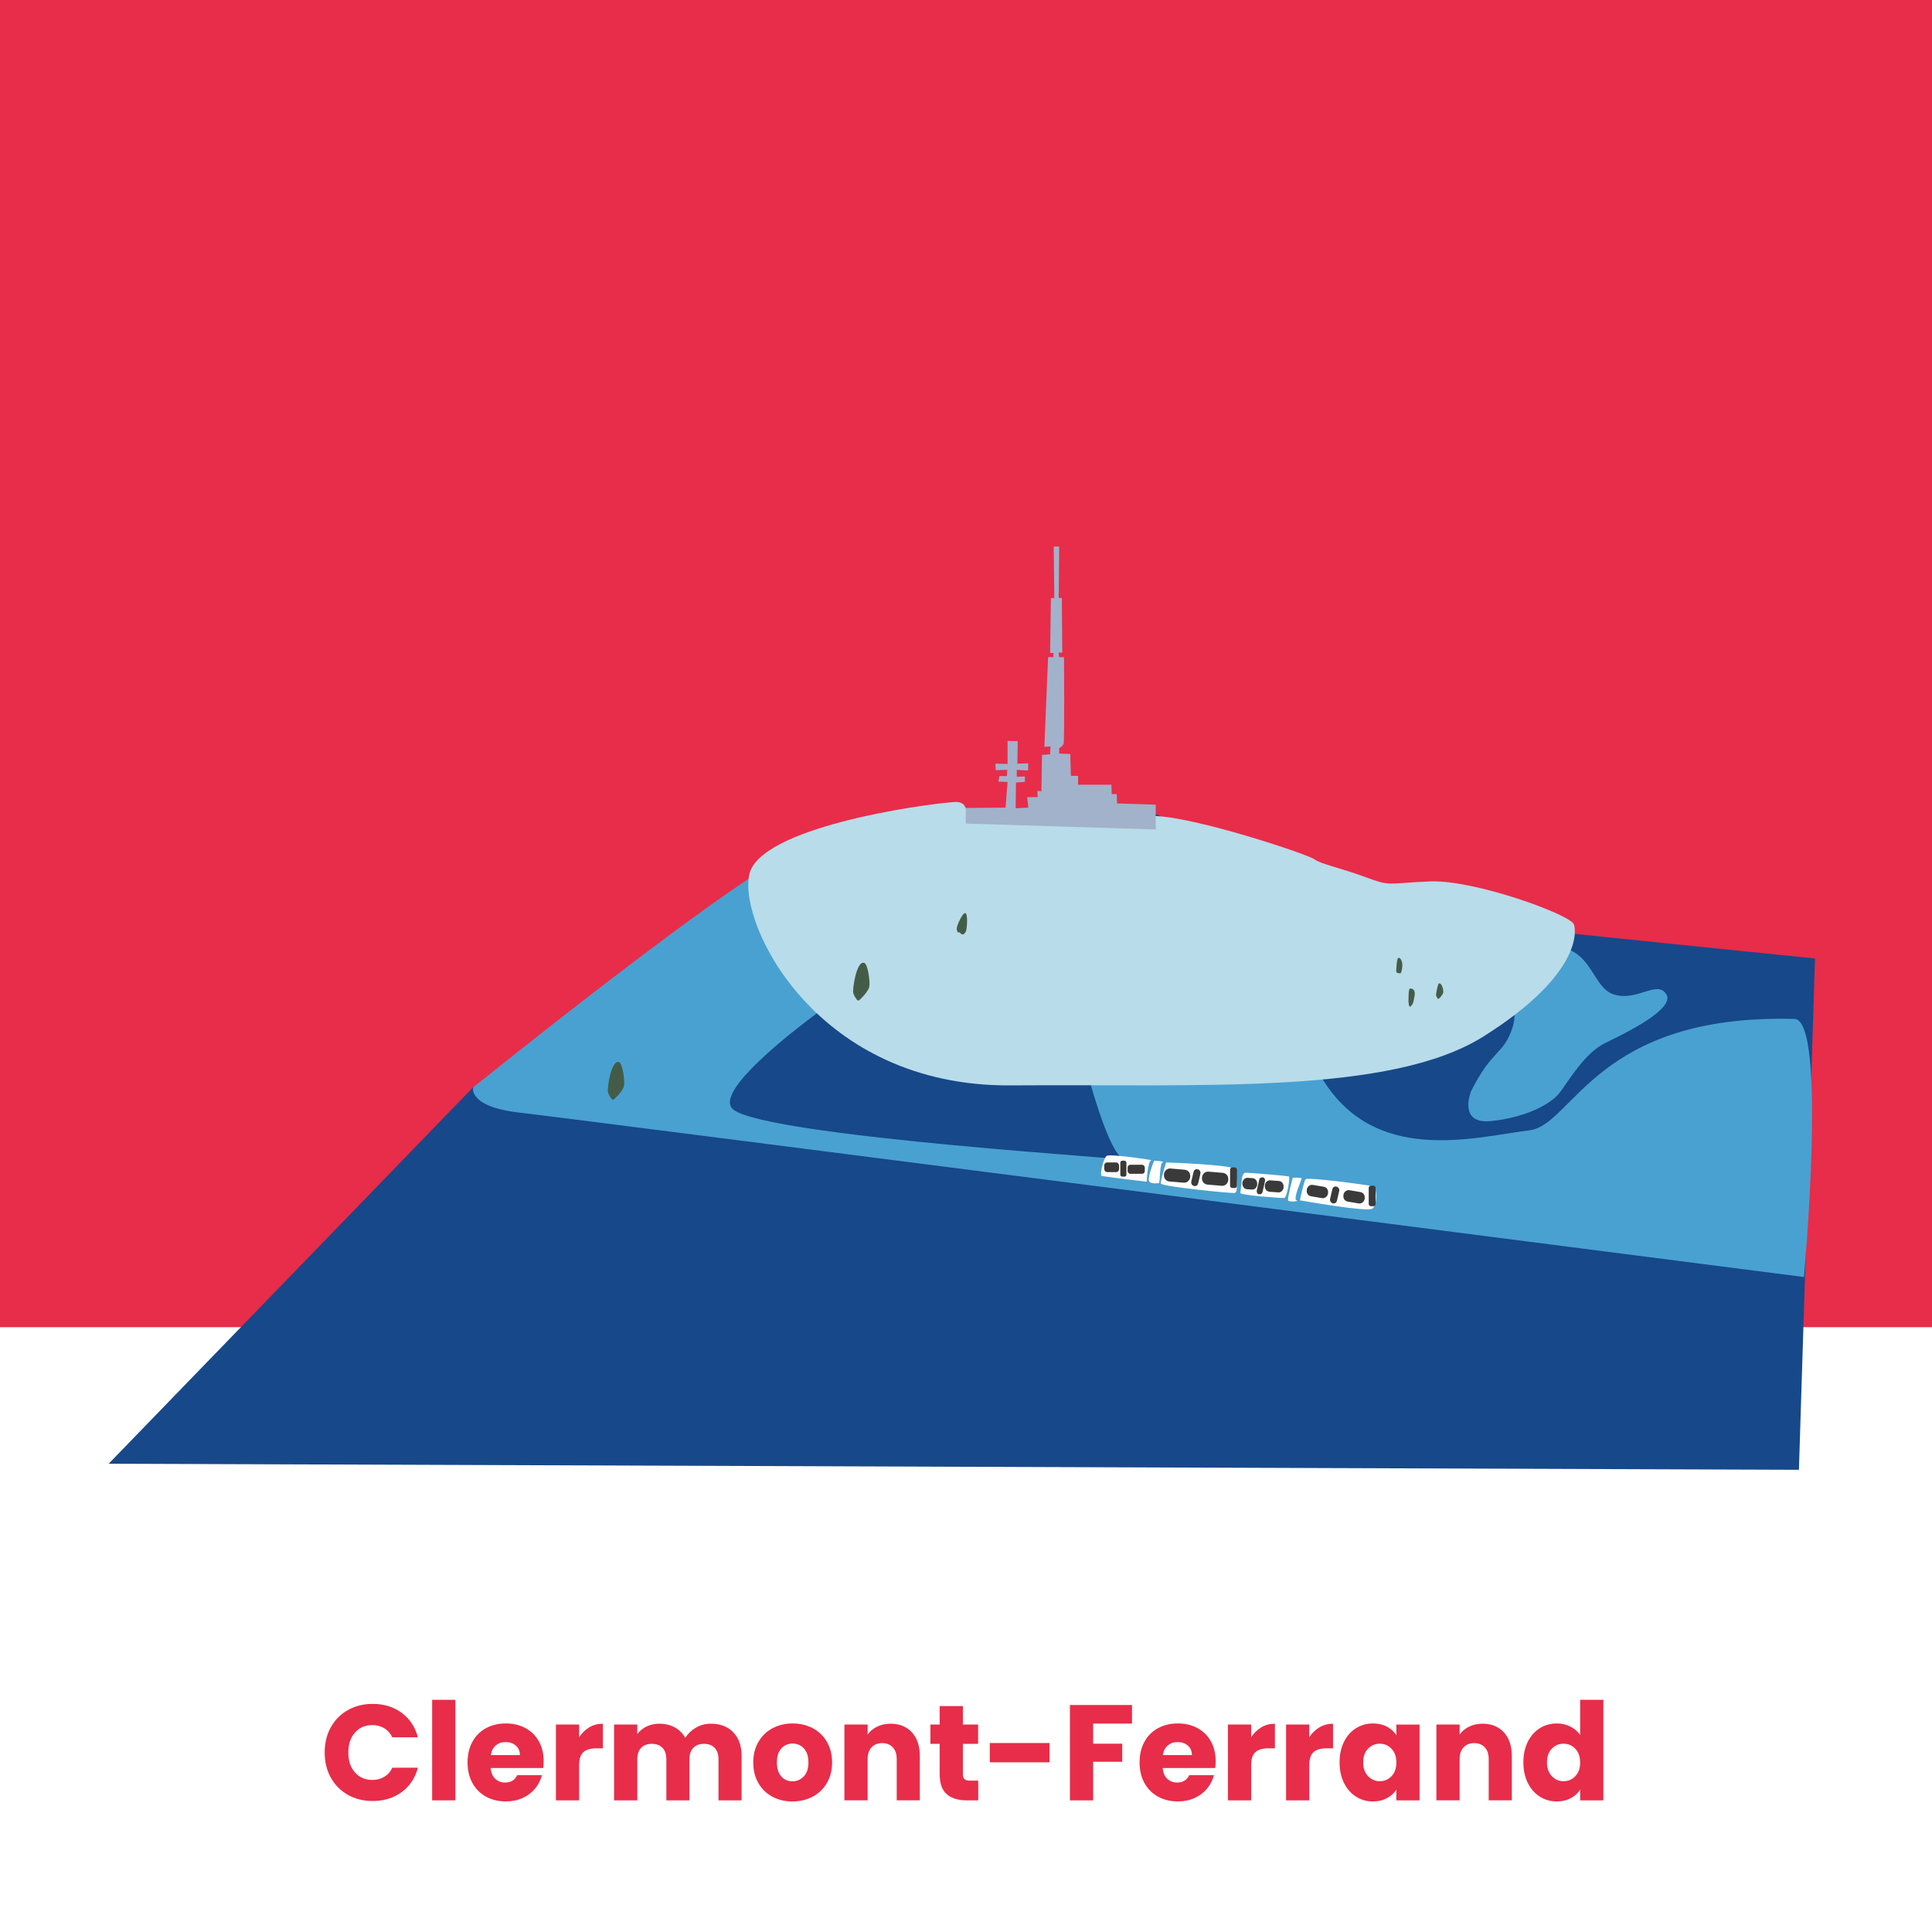
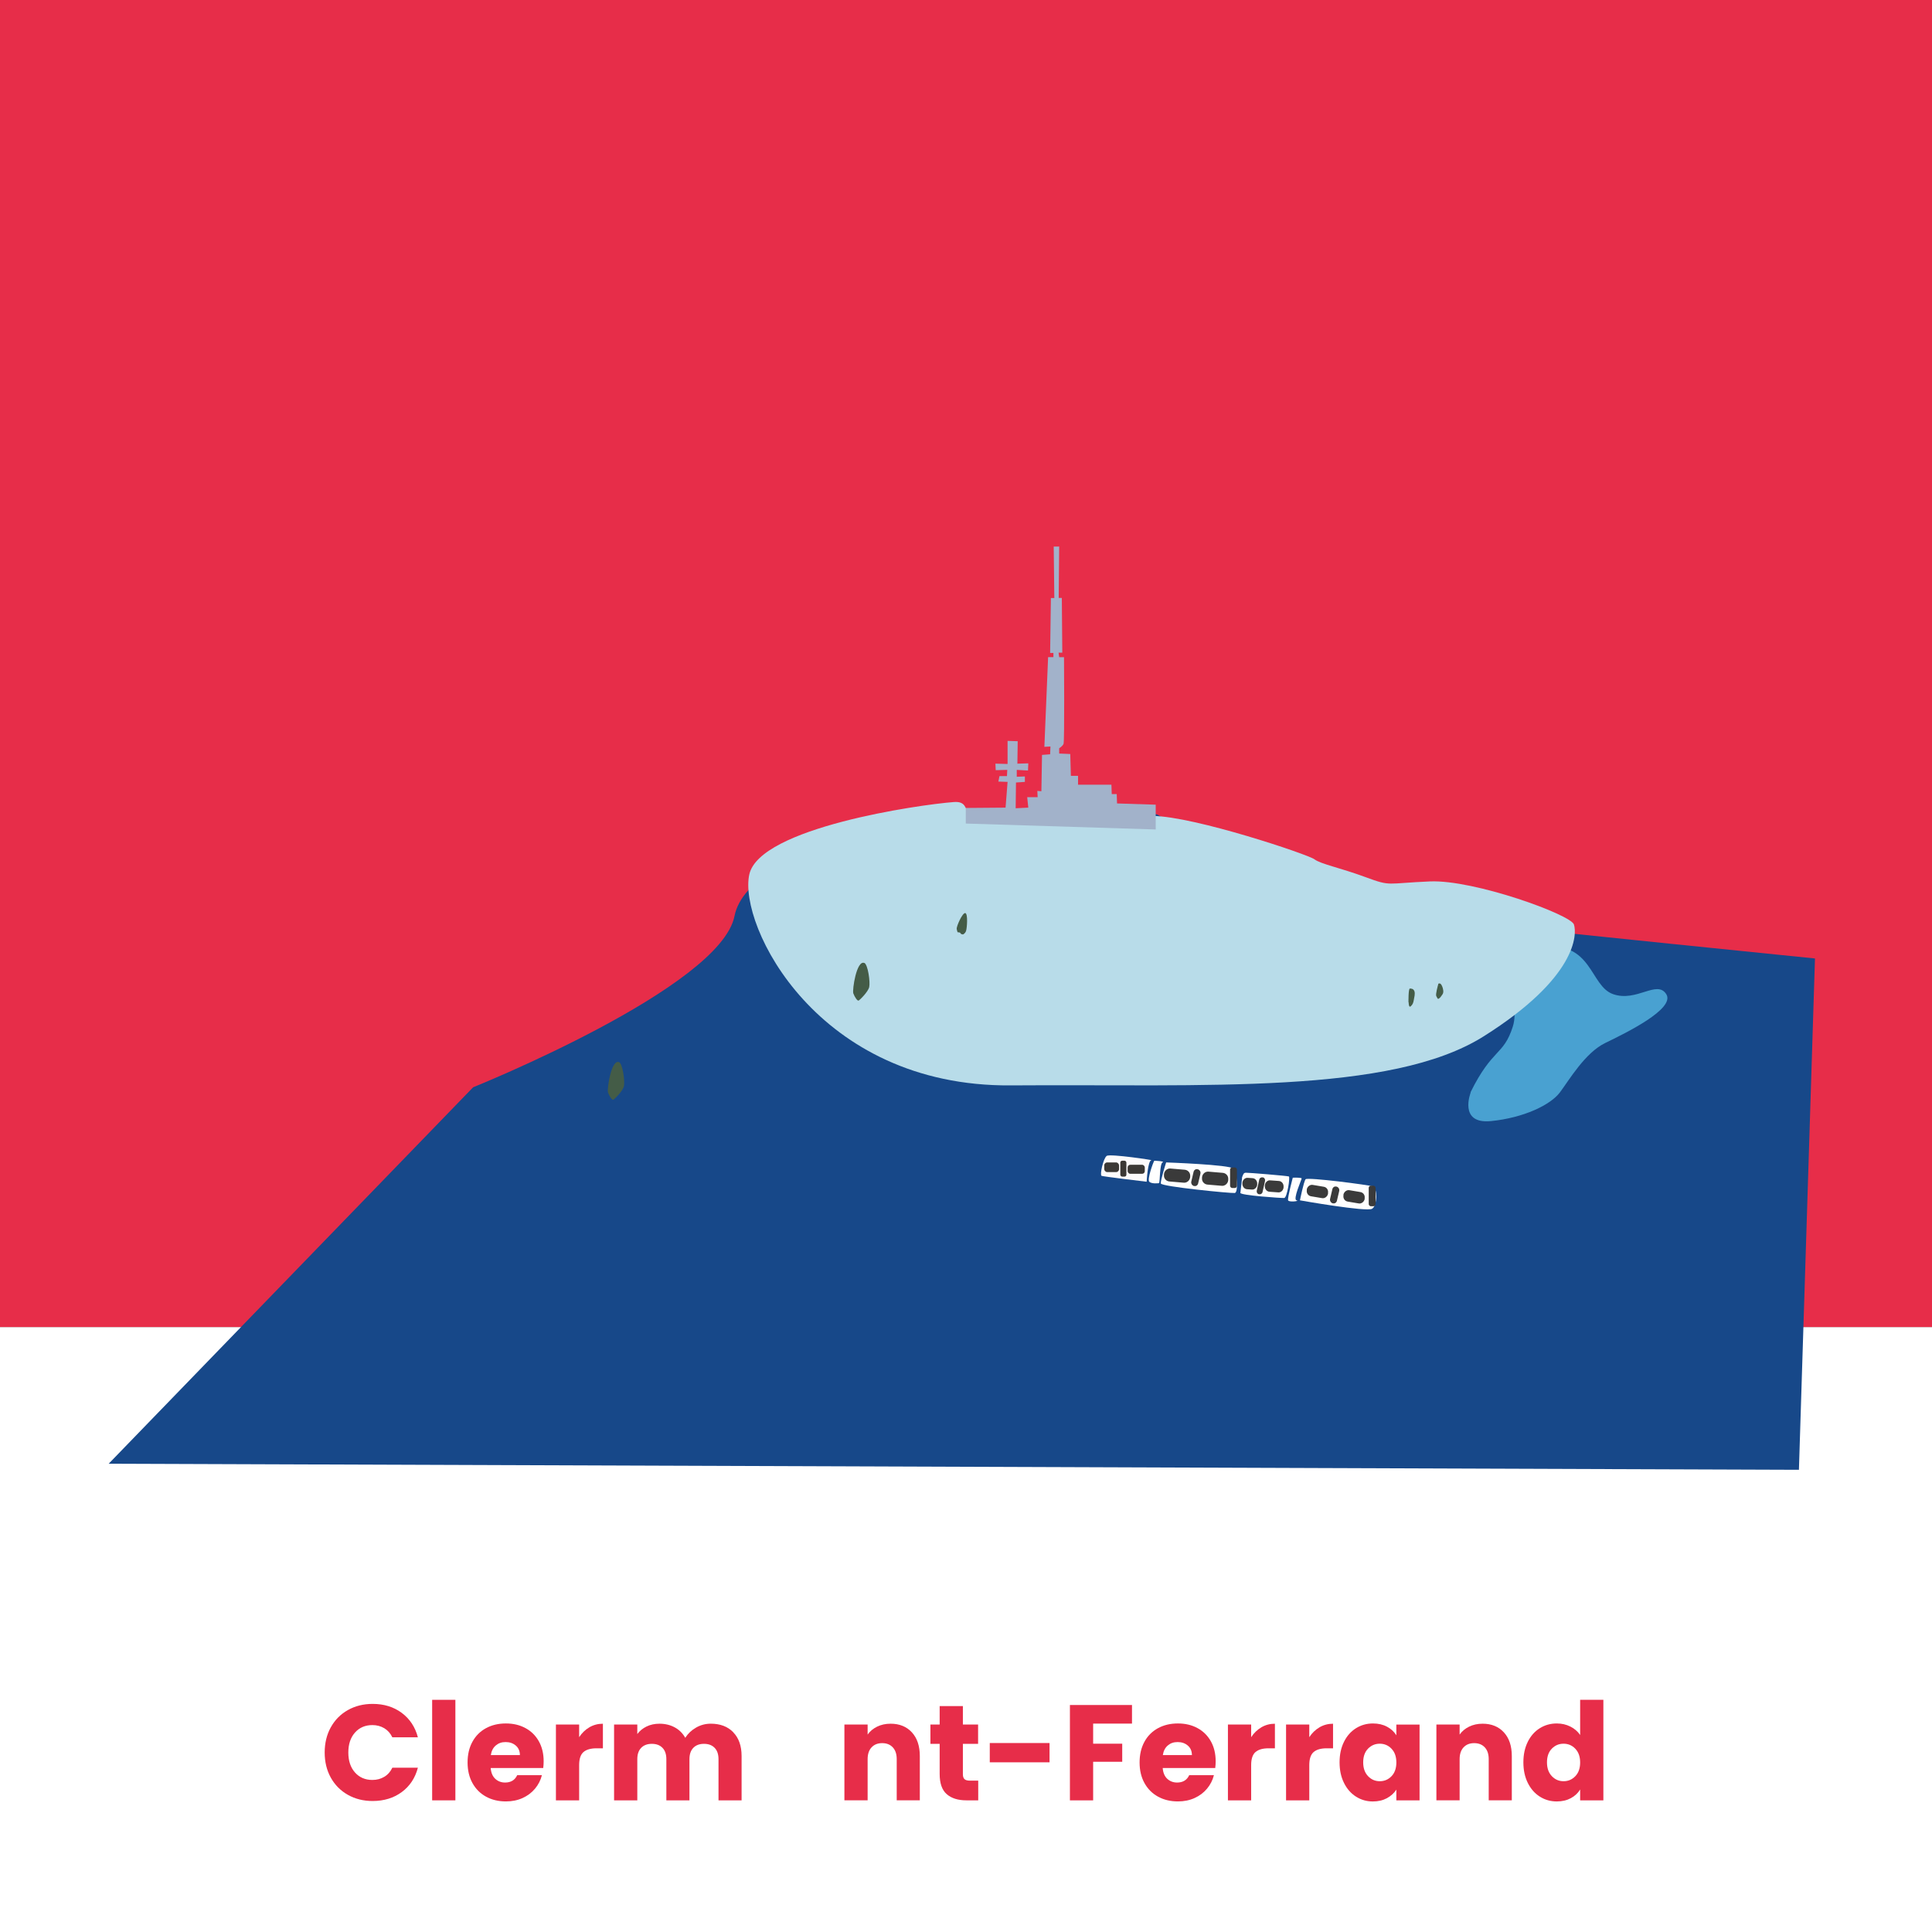
<svg xmlns="http://www.w3.org/2000/svg" viewBox="0 0 1024 1024">
  <rect x="0" y="0" width="1024" height="1024" fill="#808080" stroke="none" />
  <defs>
    <style>
      .cls-1 {
        fill: #e72d49;
      }

      .cls-1, .cls-2, .cls-3, .cls-4, .cls-5, .cls-6, .cls-7, .cls-8, .cls-9, .cls-10 {
        stroke-width: 0px;
      }

      .cls-2 {
        fill: #174889;
      }

      .cls-3 {
        fill: #b8dce9;
      }

      .cls-4 {
        fill: #3b3835;
      }

      .cls-5 {
        fill: #fff;
      }

      .cls-6 {
        fill: #445c47;
      }

      .cls-7 {
        fill: #a2b2ca;
      }

      .cls-8 {
        fill: #3a3a3a;
      }

      .cls-9 {
        fill: #fdfbfc;
      }

      .cls-10 {
        fill: #49a1d1;
      }
    </style>
  </defs>
  <g id="Background">
    <rect class="cls-1" width="1024" height="703.45" />
    <rect class="cls-5" y="703.45" width="1024" height="320.55" />
  </g>
  <g id="Nice">
    <g>
      <path class="cls-2" d="m250.78,576.27s131-52.65,138.52-90.75c7.52-38.1,113.56-56.7,120.34-53.64s100.17-.66,103.15-.33,29.09,21.99,33.23,22.81c4.13.83,18.6,3.97,25.7,2.81s26.28,13.06,30.66,13.39,73.39,5.37,78.02,8.27c4.63,2.89,20.83,12.23,25.7,13.06s155.88,16.12,155.88,16.12l-8.51,271.01-895.86-3.22,193.24-199.6-.08.08Z" />
-       <path class="cls-10" d="m250.78,576.27s-3.06,10.33,24.8,13.47c27.85,3.14,680.55,87.11,680.55,87.11,0,0,12.48-136.38-5.04-136.79-105.13-2.81-117.28,56.12-140.34,59.01-29.26,3.64-83.15,19.18-110.92-29.09-27.19-47.36-61.41-96.62-87.11-100.92-25.7-4.3-60.58,3.47-58.1,9.5,2.48,6.03,27.36,136.29,42.32,136.29s-189.11-12.07-208.2-26.7c-19.09-14.63,111.99-100.92,133.57-105.22,21.57-4.3-93.48-14.55-95.21-30.99-1.74-16.45-176.3,124.39-176.3,124.39v-.08Z" />
      <path class="cls-10" d="m779.42,578.92c11.65-23.56,17.44-19.26,22.4-34.8,4.96-15.54-12.48-38.85,14.96-42.24,27.44-3.39,25.7,20.66,38.19,25.04s23.23-7.77,28.18,0c4.96,7.77-21.57,20.66-32.32,25.87-10.74,5.21-19.09,19.59-24.05,26.2-4.96,6.61-19.09,13.47-36.53,15.21-17.44,1.74-10.74-15.21-10.74-15.21l-.08-.08Z" />
      <path class="cls-9" d="m607.75,626.36s.58-11.49,2.56-11.41-21.9-3.55-23.72-2.31-3.8,10.17-2.73,10.58,23.97,3.14,23.97,3.14h-.08Z" />
      <rect class="cls-4" x="585.27" y="616.11" width="7.85" height="5.12" rx="1.57" ry="1.57" />
      <rect class="cls-4" x="597.67" y="617.35" width="9.09" height="4.79" rx="1.41" ry="1.41" />
      <rect class="cls-4" x="593.79" y="615.2" width="3.22" height="8.43" rx=".99" ry=".99" />
      <path class="cls-5" d="m611.8,615.2c-.66.99-3.88,10-2.64,11.16s4.55.83,5.12.74.33-10.33,1.9-10.99-4.38-.91-4.38-.91Z" />
      <path class="cls-5" d="m618,616.11s33.89,1.16,35.79,3.31,2.64,12.65.66,12.89-38.93-3.39-39.18-5.04,2.81-11.16,2.81-11.16h-.08Z" />
      <path class="cls-5" d="m658.25,624.21c.74-2.15.99-2.56,2.07-2.64s22.07,1.65,22.81,1.98-.91,11.32-2.48,11.41-23.47-1.41-23.23-2.73.91-8.1.91-8.1l-.08.08Z" />
      <path class="cls-5" d="m685.28,624.21c1.07-.08,4.63-.08,4.63.41s-4.79,11.16-2.73,11.57-4.05,1.16-4.46,0,2.48-11.98,2.48-11.98h.08Z" />
      <path class="cls-3" d="m513.2,429.48c-1.98,0-.74-4.96-7.69-4.38-18.51,1.41-102.82,13.55-108.36,38.35-5.95,26.78,35.87,112.65,138.61,111.83,102.74-.74,201.42,5.04,250.68-26.04,49.34-31.08,49.51-54.05,47.77-59.26s-52.81-23.8-76.29-22.81c-23.39.99-20.41,2.81-34.05-2.23-13.64-5.04-23.8-6.94-27.19-9.5-3.39-2.56-63.48-22.73-85.71-22.98-19.67-.25-83.48-2.56-97.78-3.06v.08Z" />
      <path class="cls-5" d="m689,636.2s35.37,6.28,38.27,4.46c2.89-1.82,2.64-11.08.58-11.82s-34.88-5.04-35.87-3.8-2.98,11.16-2.98,11.16Z" />
      <path class="cls-6" d="m458.07,510.4c-4.05-1.65-6.45,14.3-5.79,16.12.66,1.82,2.15,4.13,2.81,3.8s5.04-4.63,5.62-7.19-.66-11.98-2.64-12.81v.08Z" />
      <path class="cls-6" d="m328.06,562.97c-4.05-1.65-6.45,14.3-5.79,16.12.66,1.82,2.15,4.13,2.81,3.8s5.04-4.63,5.62-7.19c.58-2.56-.66-11.98-2.64-12.81v.08Z" />
      <path class="cls-6" d="m507.58,494.12s1.49,0,1.49.5,1.32.66,1.32.66c0,0,1.16-.41,1.65-1.9s1.07-9.09-.41-9.42-4.79,7.11-4.55,8.43.5,1.74.5,1.74Z" />
-       <path class="cls-6" d="m740.08,514.95s.25.83.99.83,1.24.41,1.57-.41.91-3.55.5-5.21-1.24-2.81-2.07-2.4-1.07,7.19-1.07,7.19h.08Z" />
      <path class="cls-6" d="m762.31,521.47v.17c-.25.91-1.49,5.29-1.07,6.28.5,1.07.83,1.57,1.07,1.49s.99-.5,1.49-1.32,1.32-1.32,1.16-3.06-.99-3.31-1.49-3.64-1.16,0-1.16,0v.08Z" />
      <path class="cls-6" d="m746.61,531.23s0,3.06,1.07,2.15,1.41-1.9,1.65-3.31.83-3.39.33-4.71-1.57-1.41-2.4-1.41-.74,7.27-.74,7.27h.08Z" />
      <rect class="cls-8" x="725.45" y="628.43" width="3.64" height="10.91" rx="1.16" ry="1.16" />
      <rect class="cls-8" x="651.97" y="618.76" width="3.64" height="10.91" rx="1.16" ry="1.16" />
      <path class="cls-8" d="m720.16,637.85l-5.87-.99c-1.49-.25-2.48-1.65-2.23-3.22v-.5c.33-1.49,1.74-2.56,3.14-2.31l5.87.99c1.49.25,2.48,1.65,2.23,3.22v.5c-.33,1.49-1.74,2.56-3.14,2.31Z" />
      <path class="cls-8" d="m700.74,635.04l-5.87-.99c-1.49-.25-2.48-1.65-2.23-3.22v-.5c.33-1.49,1.74-2.56,3.14-2.31l5.87.99c1.49.25,2.48,1.65,2.23,3.22v.5c-.33,1.49-1.74,2.56-3.14,2.31Z" />
      <path class="cls-8" d="m677.43,631.98l-4.55-.33c-1.49-.08-2.56-1.49-2.48-2.98v-.5c.17-1.57,1.49-2.73,2.89-2.56l4.55.33c1.49.08,2.56,1.49,2.48,2.98v.5c-.17,1.57-1.49,2.73-2.89,2.56Z" />
      <path class="cls-8" d="m647.68,628.51l-7.77-.66c-1.65-.17-2.98-1.65-2.81-3.39v-.5c.17-1.74,1.65-3.06,3.31-2.98l7.77.66c1.65.17,2.98,1.65,2.81,3.39v.5c-.17,1.74-1.65,3.06-3.31,2.98Z" />
      <path class="cls-8" d="m627.51,626.86l-7.77-.66c-1.65-.17-2.98-1.65-2.81-3.39v-.5c.17-1.74,1.65-3.06,3.31-2.98l7.77.66c1.65.17,2.98,1.65,2.81,3.39v.5c-.17,1.74-1.65,3.06-3.31,2.98Z" />
      <path class="cls-8" d="m663.46,630.49l-2.48-.17c-1.49-.08-2.56-1.49-2.48-2.98v-.5c.17-1.57,1.49-2.73,2.89-2.56l2.48.17c1.49.08,2.56,1.49,2.48,2.98v.5c-.17,1.57-1.49,2.73-2.89,2.56Z" />
      <path class="cls-8" d="m706.52,637.77h-.25c-.91-.33-1.49-1.24-1.32-2.23l1.24-5.29c.25-.99,1.16-1.57,2.07-1.32h.25c.91.33,1.49,1.24,1.32,2.23l-1.24,5.29c-.25.99-1.16,1.57-2.07,1.32Z" />
      <path class="cls-8" d="m632.96,628.59h-.25c-.91-.33-1.49-1.24-1.32-2.23l1.24-5.29c.25-.99,1.16-1.57,2.07-1.32h.25c.91.33,1.49,1.24,1.32,2.23l-1.24,5.29c-.25.99-1.16,1.57-2.07,1.32Z" />
      <path class="cls-8" d="m667.43,632.97h-.25c-.83-.25-1.24-1.07-1.07-1.9l1.32-5.87c.17-.83.99-1.32,1.74-1.16h.25c.83.25,1.24,1.07,1.07,1.9l-1.32,5.87c-.17.83-.99,1.32-1.74,1.16Z" />
      <path class="cls-7" d="m561.39,289.55l-.25,27.36h1.65l.25,29.01h-1.98l.33,2.4h2.56s.33,44.63-.25,45.95-2.31,2.31-2.31,2.31v2.81l5.87.25.33,11.57h3.8v4.71h17.69l.17,4.96h2.64l.17,4.96,20.5.66v13.14l-100.67-3.14v-8.27l21.08-.17,1.07-13.64-4.88-.17.58-2.89h3.97l.17-3.31-6.12.17-.17-3.47,6.45.17v-12.23l5.37.17-.17,11.9,5.79-.17-.17,3.8-5.95-.33v3.64l4.3-.17v2.89l-4.71.33-.17,13.64,6.69-.33-.58-5.54h5.54l-.17-3.31,2.15.17.33-19.26,4.3-.33.17-4.13-3.22.17,1.98-47.52h2.81v-2.23h-1.74l.41-29.09h1.82l-.33-27.28h3.06" />
    </g>
    <g>
      <path class="cls-1" d="m175.33,915.52c2.16-3.91,5.17-6.96,9.04-9.14,3.86-2.18,8.24-3.28,13.14-3.28,6,0,11.14,1.58,15.41,4.75,4.27,3.17,7.13,7.49,8.57,12.96h-13.54c-1.01-2.11-2.44-3.72-4.28-4.82-1.85-1.1-3.95-1.66-6.3-1.66-3.79,0-6.87,1.32-9.22,3.96s-3.53,6.17-3.53,10.58,1.18,7.94,3.53,10.58c2.35,2.64,5.42,3.96,9.22,3.96,2.35,0,4.45-.55,6.3-1.66,1.85-1.1,3.28-2.71,4.28-4.82h13.54c-1.44,5.47-4.3,9.78-8.57,12.92-4.27,3.14-9.41,4.72-15.41,4.72-4.9,0-9.28-1.09-13.14-3.28-3.86-2.18-6.88-5.22-9.04-9.11-2.16-3.89-3.24-8.33-3.24-13.32s1.08-9.44,3.24-13.36Z" />
      <path class="cls-1" d="m241.36,900.94v53.28h-12.31v-53.28h12.31Z" />
      <path class="cls-1" d="m287.94,937.08h-27.86c.19,2.5,1,4.4,2.41,5.72,1.42,1.32,3.16,1.98,5.22,1.98,3.07,0,5.21-1.3,6.41-3.89h13.1c-.67,2.64-1.88,5.02-3.64,7.13-1.75,2.11-3.95,3.77-6.59,4.97-2.64,1.2-5.59,1.8-8.86,1.8-3.94,0-7.44-.84-10.51-2.52-3.07-1.68-5.47-4.08-7.2-7.2-1.73-3.12-2.59-6.77-2.59-10.94s.85-7.82,2.56-10.94c1.7-3.12,4.09-5.52,7.16-7.2,3.07-1.68,6.6-2.52,10.58-2.52s7.34.82,10.37,2.45c3.02,1.63,5.39,3.96,7.09,6.98,1.7,3.02,2.56,6.55,2.56,10.58,0,1.15-.07,2.35-.22,3.6Zm-12.38-6.84c0-2.11-.72-3.79-2.16-5.04-1.44-1.25-3.24-1.87-5.4-1.87s-3.8.6-5.22,1.8c-1.42,1.2-2.29,2.9-2.63,5.11h15.41Z" />
      <path class="cls-1" d="m312.35,915.52c2.16-1.27,4.56-1.91,7.2-1.91v13.03h-3.38c-3.07,0-5.38.66-6.91,1.98-1.54,1.32-2.3,3.64-2.3,6.95v18.65h-12.31v-40.18h12.31v6.7c1.44-2.21,3.24-3.95,5.4-5.22Z" />
      <path class="cls-1" d="m388.63,918.15c2.95,3.02,4.43,7.22,4.43,12.6v23.47h-12.24v-21.82c0-2.59-.68-4.6-2.05-6.01-1.37-1.42-3.25-2.12-5.65-2.12s-4.28.71-5.65,2.12c-1.37,1.42-2.05,3.42-2.05,6.01v21.82h-12.24v-21.82c0-2.59-.68-4.6-2.05-6.01-1.37-1.42-3.25-2.12-5.65-2.12s-4.28.71-5.65,2.12c-1.37,1.42-2.05,3.42-2.05,6.01v21.82h-12.31v-40.18h12.31v5.04c1.25-1.68,2.88-3.01,4.9-4,2.02-.98,4.29-1.48,6.84-1.48,3.02,0,5.72.65,8.1,1.94s4.24,3.14,5.58,5.54c1.39-2.21,3.29-4.01,5.69-5.4,2.4-1.39,5.02-2.09,7.85-2.09,4.99,0,8.96,1.51,11.92,4.54Z" />
-       <path class="cls-1" d="m409.37,952.28c-3.14-1.68-5.62-4.08-7.42-7.2s-2.7-6.77-2.7-10.94.91-7.76,2.74-10.91c1.82-3.14,4.32-5.55,7.49-7.24,3.17-1.68,6.72-2.52,10.66-2.52s7.49.84,10.66,2.52c3.17,1.68,5.66,4.09,7.49,7.24,1.82,3.14,2.74,6.78,2.74,10.91s-.92,7.76-2.77,10.91c-1.85,3.14-4.37,5.56-7.56,7.24-3.19,1.68-6.76,2.52-10.69,2.52s-7.48-.84-10.62-2.52Zm16.63-10.73c1.66-1.73,2.48-4.2,2.48-7.42s-.8-5.69-2.41-7.42c-1.61-1.73-3.59-2.59-5.94-2.59s-4.39.85-5.98,2.56c-1.58,1.7-2.38,4.19-2.38,7.45s.78,5.69,2.34,7.42c1.56,1.73,3.52,2.59,5.87,2.59s4.36-.86,6.01-2.59Z" />
      <path class="cls-1" d="m483.31,918.18c2.81,3.05,4.21,7.24,4.21,12.56v23.47h-12.24v-21.82c0-2.69-.7-4.78-2.09-6.26-1.39-1.49-3.26-2.23-5.62-2.23s-4.22.74-5.62,2.23c-1.39,1.49-2.09,3.58-2.09,6.26v21.82h-12.31v-40.18h12.31v5.33c1.25-1.78,2.93-3.18,5.04-4.21,2.11-1.03,4.49-1.55,7.13-1.55,4.7,0,8.46,1.52,11.27,4.57Z" />
      <path class="cls-1" d="m518.48,943.78v10.44h-6.26c-4.46,0-7.94-1.09-10.44-3.28-2.5-2.18-3.74-5.75-3.74-10.69v-15.98h-4.9v-10.22h4.9v-9.79h12.31v9.79h8.06v10.22h-8.06v16.13c0,1.2.29,2.06.86,2.59.58.53,1.54.79,2.88.79h4.39Z" />
      <path class="cls-1" d="m556.28,923.84v10.22h-31.68v-10.22h31.68Z" />
      <path class="cls-1" d="m599.98,903.68v9.86h-20.59v10.66h15.41v9.58h-15.41v20.45h-12.31v-50.54h32.9Z" />
      <path class="cls-1" d="m644.12,937.08h-27.86c.19,2.5,1,4.4,2.41,5.72,1.42,1.32,3.16,1.98,5.22,1.98,3.07,0,5.21-1.3,6.41-3.89h13.1c-.67,2.64-1.88,5.02-3.64,7.13-1.75,2.11-3.95,3.77-6.59,4.97-2.64,1.2-5.59,1.8-8.86,1.8-3.94,0-7.44-.84-10.51-2.52-3.07-1.68-5.47-4.08-7.2-7.2-1.73-3.12-2.59-6.77-2.59-10.94s.85-7.82,2.56-10.94c1.7-3.12,4.09-5.52,7.16-7.2,3.07-1.68,6.6-2.52,10.58-2.52s7.34.82,10.37,2.45c3.02,1.63,5.39,3.96,7.09,6.98,1.7,3.02,2.56,6.55,2.56,10.58,0,1.15-.07,2.35-.22,3.6Zm-12.38-6.84c0-2.11-.72-3.79-2.16-5.04-1.44-1.25-3.24-1.87-5.4-1.87s-3.8.6-5.22,1.8c-1.42,1.2-2.29,2.9-2.63,5.11h15.41Z" />
      <path class="cls-1" d="m668.53,915.52c2.16-1.27,4.56-1.91,7.2-1.91v13.03h-3.38c-3.07,0-5.38.66-6.91,1.98-1.54,1.32-2.3,3.64-2.3,6.95v18.65h-12.31v-40.18h12.31v6.7c1.44-2.21,3.24-3.95,5.4-5.22Z" />
      <path class="cls-1" d="m699.34,915.52c2.16-1.27,4.56-1.91,7.2-1.91v13.03h-3.38c-3.07,0-5.38.66-6.91,1.98-1.54,1.32-2.3,3.64-2.3,6.95v18.65h-12.31v-40.18h12.31v6.7c1.44-2.21,3.24-3.95,5.4-5.22Z" />
      <path class="cls-1" d="m712.34,923.19c1.56-3.12,3.68-5.52,6.37-7.2,2.69-1.68,5.69-2.52,9-2.52,2.83,0,5.32.58,7.45,1.73,2.14,1.15,3.78,2.66,4.93,4.54v-5.69h12.31v40.18h-12.31v-5.69c-1.2,1.87-2.87,3.38-5,4.54-2.14,1.15-4.62,1.73-7.45,1.73-3.26,0-6.24-.85-8.93-2.56-2.69-1.7-4.81-4.13-6.37-7.27-1.56-3.14-2.34-6.78-2.34-10.91s.78-7.75,2.34-10.87Zm25.2,3.67c-1.7-1.77-3.78-2.66-6.23-2.66s-4.52.88-6.23,2.63c-1.7,1.75-2.56,4.17-2.56,7.24s.85,5.51,2.56,7.31c1.7,1.8,3.78,2.7,6.23,2.7s4.52-.89,6.23-2.66c1.7-1.77,2.56-4.2,2.56-7.27s-.85-5.5-2.56-7.27Z" />
      <path class="cls-1" d="m797.08,918.18c2.81,3.05,4.21,7.24,4.21,12.56v23.47h-12.24v-21.82c0-2.69-.7-4.78-2.09-6.26-1.39-1.49-3.26-2.23-5.62-2.23s-4.22.74-5.62,2.23c-1.39,1.49-2.09,3.58-2.09,6.26v21.82h-12.31v-40.18h12.31v5.33c1.25-1.78,2.93-3.18,5.04-4.21,2.11-1.03,4.49-1.55,7.13-1.55,4.7,0,8.46,1.52,11.27,4.57Z" />
      <path class="cls-1" d="m809.75,923.19c1.56-3.12,3.68-5.52,6.37-7.2,2.69-1.68,5.69-2.52,9-2.52,2.64,0,5.05.55,7.24,1.66,2.18,1.1,3.9,2.59,5.15,4.46v-18.65h12.31v53.28h-12.31v-5.76c-1.15,1.92-2.8,3.46-4.93,4.61-2.14,1.15-4.62,1.73-7.45,1.73-3.31,0-6.31-.85-9-2.56-2.69-1.7-4.81-4.13-6.37-7.27-1.56-3.14-2.34-6.78-2.34-10.91s.78-7.75,2.34-10.87Zm25.2,3.67c-1.7-1.77-3.78-2.66-6.23-2.66s-4.52.88-6.23,2.63c-1.7,1.75-2.56,4.17-2.56,7.24s.85,5.51,2.56,7.31c1.7,1.8,3.78,2.7,6.23,2.7s4.52-.89,6.23-2.66c1.7-1.77,2.56-4.2,2.56-7.27s-.85-5.5-2.56-7.27Z" />
    </g>
  </g>
</svg>